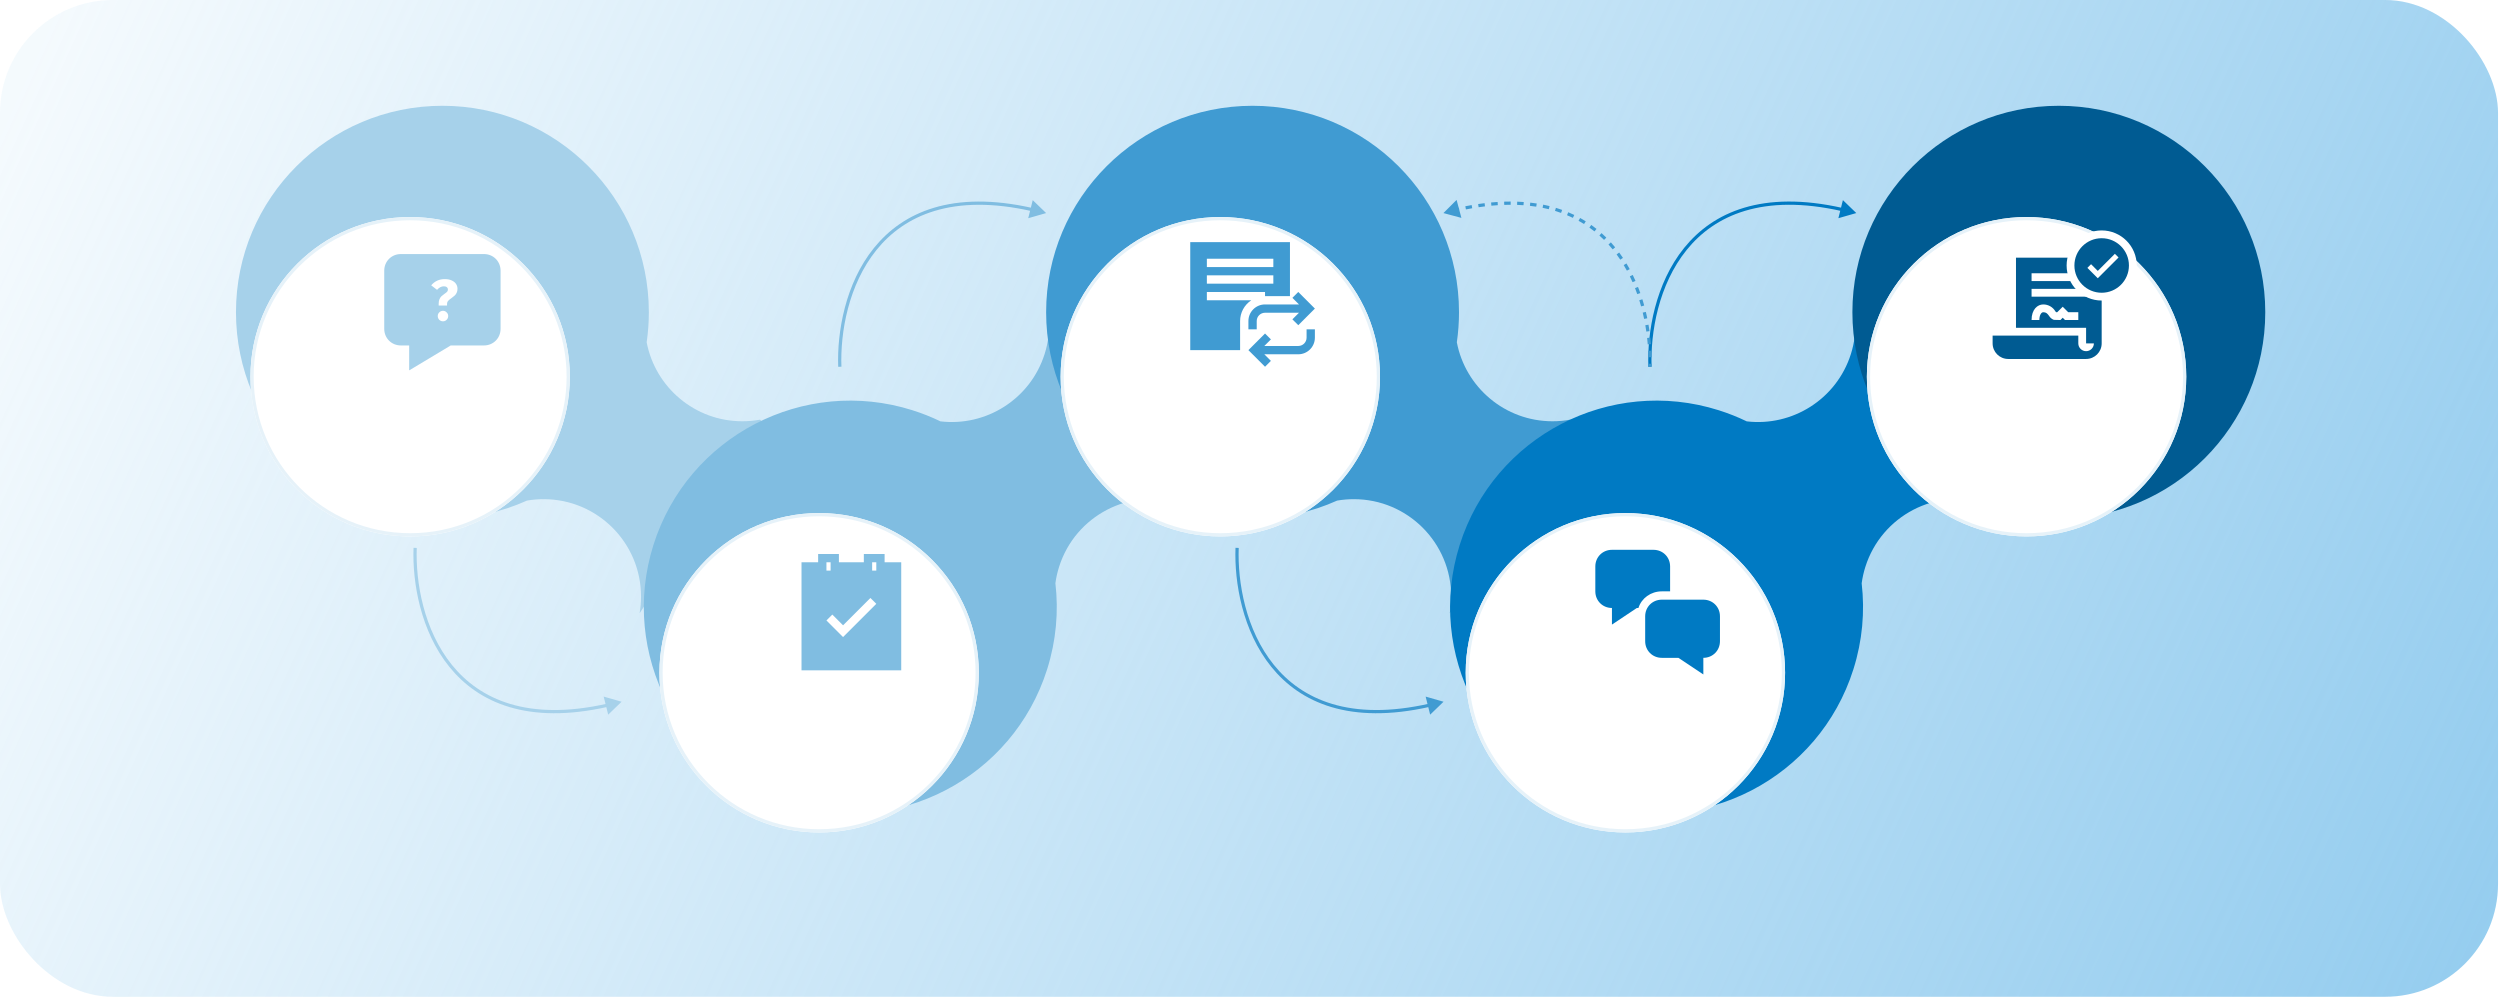
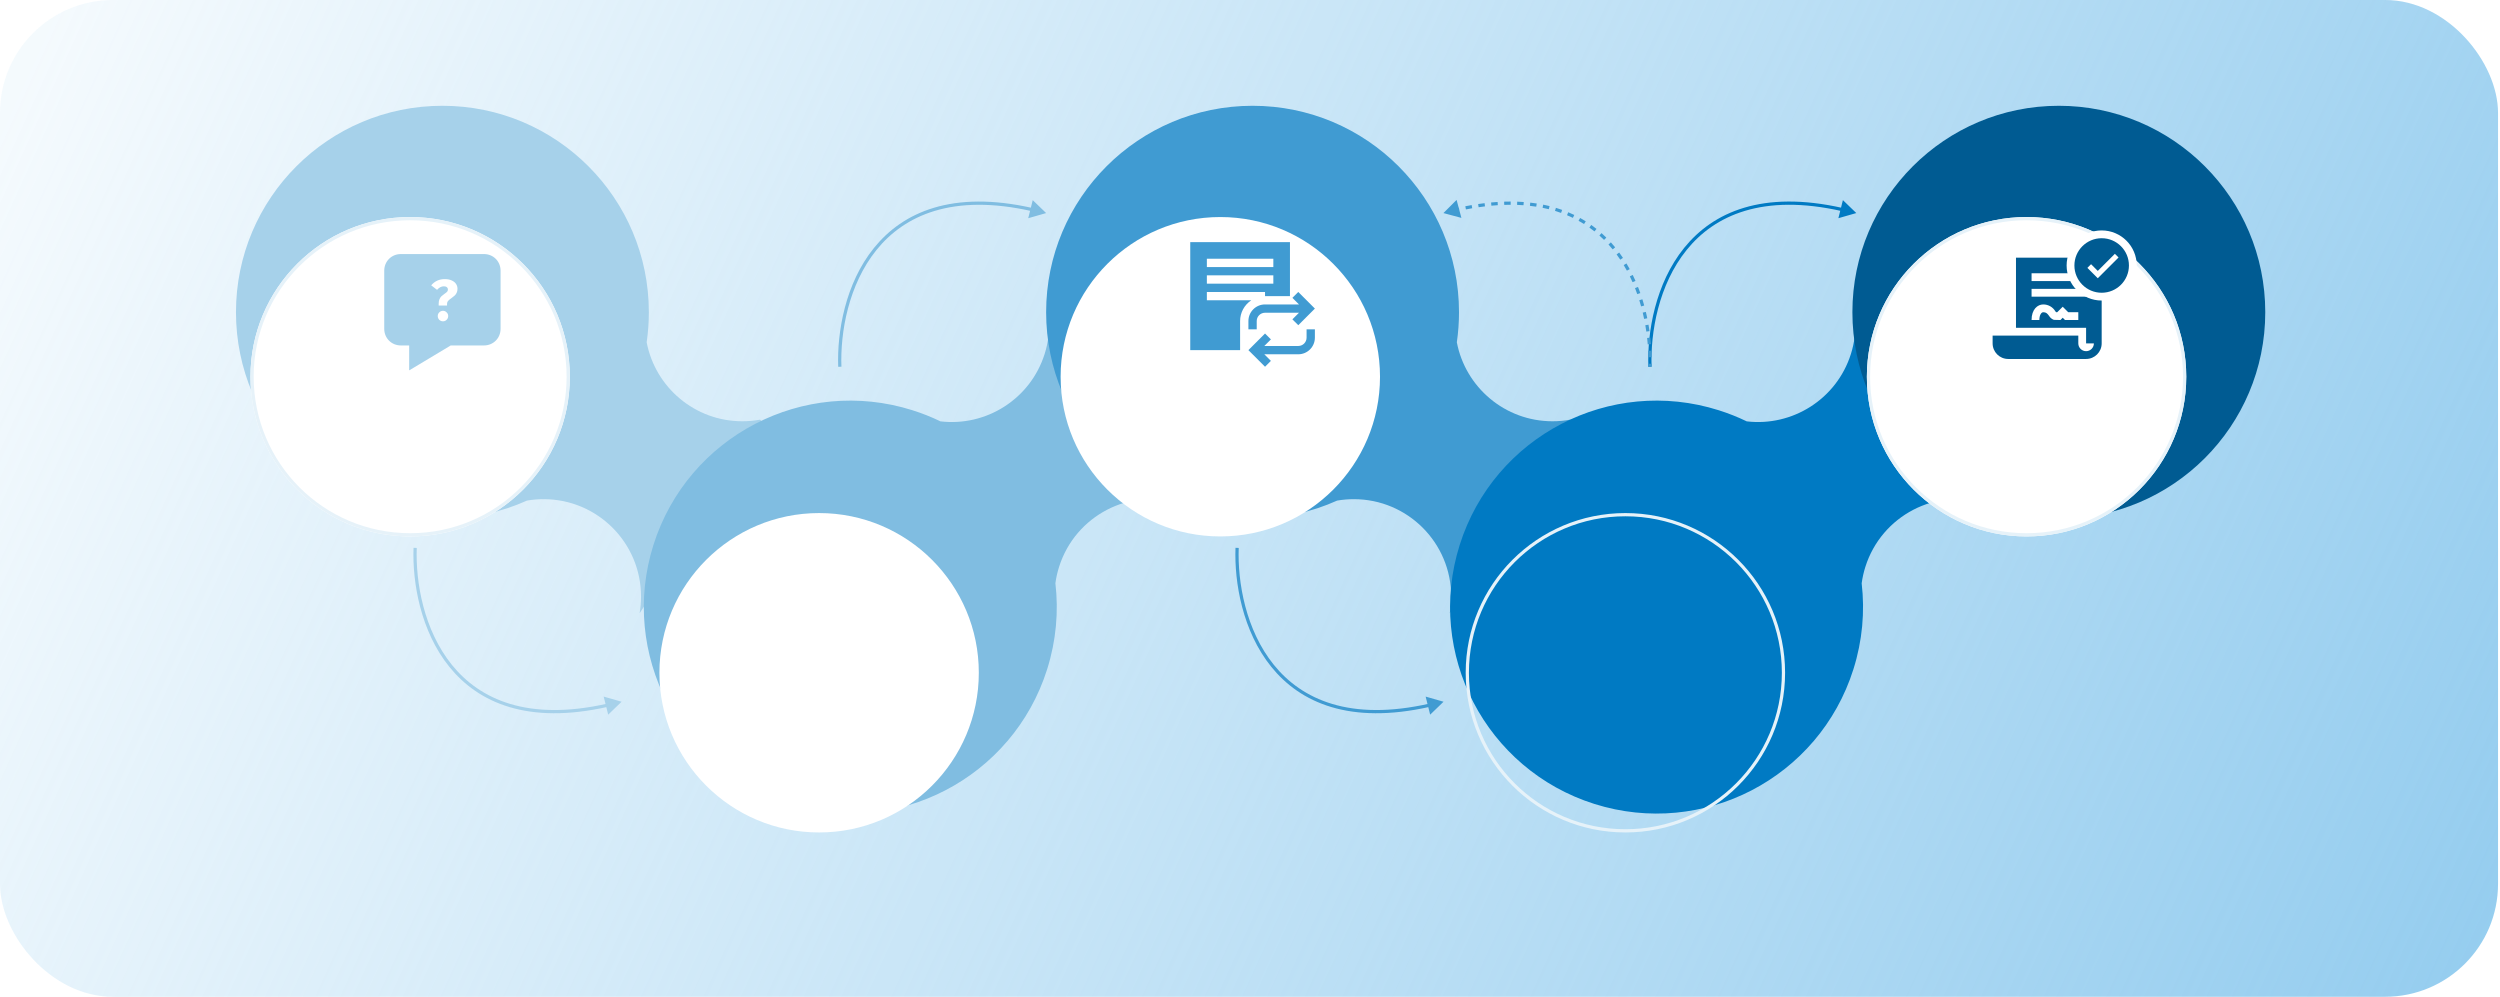
<svg xmlns="http://www.w3.org/2000/svg" width="775" height="309" viewBox="0 0 775 309" fill="none">
  <rect width="774.392" height="309" rx="35" fill="url(#paint0_linear_1065_4019)" />
  <path fill-rule="evenodd" clip-rule="evenodd" d="M200.467 106.104C200.911 103.063 201.141 99.951 201.141 96.787C201.141 61.443 172.489 32.792 137.146 32.792C101.802 32.792 73.151 61.443 73.151 96.787C73.151 132.13 101.802 160.782 137.146 160.782C146.487 160.782 155.361 158.78 163.361 155.183C165.042 154.893 166.77 154.742 168.534 154.742C185.205 154.742 198.72 168.257 198.72 184.928C198.72 186.699 198.568 188.434 198.275 190.121L236.757 131.195L235.624 130.092C233.838 130.421 231.998 130.593 230.117 130.593C215.393 130.593 203.132 120.052 200.467 106.104Z" fill="#A6D1EA" />
  <path fill-rule="evenodd" clip-rule="evenodd" d="M291.547 130.623C288.782 129.285 285.887 128.13 282.872 127.178C249.171 116.529 213.218 135.217 202.57 168.918C191.921 202.619 210.609 238.572 244.31 249.22C278.012 259.869 313.964 241.181 324.613 207.48C327.426 198.576 328.191 189.516 327.174 180.806C327.403 179.111 327.78 177.412 328.313 175.725C333.336 159.828 350.295 151.013 366.192 156.036C367.878 156.569 369.485 157.236 371.004 158.022L326.416 103.581L325.018 104.333C324.793 106.133 324.403 107.939 323.837 109.731C319.4 123.772 305.651 132.289 291.547 130.623Z" fill="#80BDE1" />
  <path fill-rule="evenodd" clip-rule="evenodd" d="M451.618 106.102C452.061 103.061 452.291 99.951 452.291 96.787C452.291 61.444 423.639 32.792 388.296 32.792C352.952 32.792 324.301 61.444 324.301 96.787C324.301 132.131 352.952 160.782 388.296 160.782C397.637 160.782 406.51 158.781 414.511 155.184C416.192 154.894 417.921 154.742 419.685 154.742C436.356 154.742 449.871 168.257 449.871 184.929C449.871 186.699 449.719 188.435 449.426 190.122L487.908 131.196L486.775 130.093C484.989 130.422 483.149 130.594 481.268 130.594C466.543 130.594 454.281 120.051 451.618 106.102Z" fill="#409BD2" />
  <g filter="url(#filter0_d_1065_4019)">
    <circle cx="137.143" cy="96.788" r="49.506" fill="white" />
    <circle cx="137.143" cy="96.788" r="49.006" stroke="#E6F2F9" />
  </g>
  <path fill-rule="evenodd" clip-rule="evenodd" d="M150.025 78.756H124.266C121.368 78.756 119.114 81.01 119.114 83.907V101.939C119.114 104.837 121.368 107.091 124.266 107.091H126.842V114.818L139.721 107.091H150.025C152.923 107.091 155.177 104.837 155.177 101.939V83.907C155.177 81.01 152.923 78.756 150.025 78.756Z" fill="#A6D1EA" />
  <path d="M137.88 86.522C138.72 86.522 139.434 86.66 140.022 86.936C140.622 87.2 141.072 87.56 141.372 88.016C141.672 88.472 141.822 88.976 141.822 89.528C141.822 90.02 141.732 90.44 141.552 90.788C141.384 91.136 141.18 91.418 140.94 91.634C140.7 91.85 140.382 92.102 139.986 92.39C139.506 92.714 139.152 93.008 138.924 93.272C138.696 93.524 138.582 93.854 138.582 94.262V94.712H135.99V94.154C135.99 93.59 136.074 93.116 136.242 92.732C136.422 92.336 136.632 92.03 136.872 91.814C137.124 91.586 137.436 91.34 137.808 91.076C138.168 90.836 138.432 90.626 138.6 90.446C138.768 90.266 138.852 90.044 138.852 89.78C138.852 89.456 138.738 89.204 138.51 89.024C138.294 88.844 137.988 88.754 137.592 88.754C136.836 88.754 136.134 89.12 135.486 89.852L133.668 88.448C134.76 87.164 136.164 86.522 137.88 86.522ZM137.322 96.35C137.766 96.35 138.144 96.512 138.456 96.836C138.78 97.148 138.942 97.526 138.942 97.97C138.942 98.426 138.78 98.816 138.456 99.14C138.144 99.452 137.766 99.608 137.322 99.608C136.878 99.608 136.494 99.452 136.17 99.14C135.858 98.816 135.702 98.426 135.702 97.97C135.702 97.526 135.858 97.148 136.17 96.836C136.494 96.512 136.878 96.35 137.322 96.35Z" fill="white" />
  <g filter="url(#filter1_d_1065_4019)">
    <circle cx="388.296" cy="96.788" r="49.506" fill="white" />
-     <circle cx="388.296" cy="96.788" r="49.006" stroke="#E6F2F9" />
  </g>
  <path fill-rule="evenodd" clip-rule="evenodd" d="M392.159 94.374C389.314 94.374 387.007 96.68 387.007 99.525V102.101H389.583V99.525C389.583 98.103 390.737 96.95 392.159 96.95H402.685L400.642 98.993L402.463 100.813L407.615 95.662L402.463 90.51L400.642 92.331L402.685 94.374H392.159ZM405.039 104.677C405.039 106.1 403.885 107.253 402.463 107.253H391.939L393.982 105.21L392.159 103.389L387.007 108.541L392.159 113.693L393.98 111.872L391.939 109.829H402.463C405.308 109.829 407.615 107.522 407.615 104.677V102.101H405.039V104.677ZM374.128 93.086V90.51H392.159V91.798H399.887V75.054H368.976V108.541H384.431V99.525C384.433 96.934 385.734 94.516 387.896 93.086H374.128ZM374.128 80.206H394.735V82.782H374.128V80.206ZM374.128 85.358H394.735V87.934H374.128V85.358Z" fill="#409BD2" />
  <g filter="url(#filter2_d_1065_4019)">
    <circle cx="263.926" cy="188.556" r="49.506" fill="white" />
-     <circle cx="263.926" cy="188.556" r="49.006" stroke="#E6F2F9" />
  </g>
-   <path fill-rule="evenodd" clip-rule="evenodd" d="M274.229 174.306V171.73H267.789V174.306H260.061V171.73H253.622V174.306H248.47V207.793H279.381V174.306H274.229ZM270.365 174.306H271.653V176.882H270.365V174.306ZM256.197 174.306H257.485V176.882H256.197V174.306ZM261.349 197.49L256.197 192.338L258.018 190.517L261.349 193.853L269.832 185.37L271.653 187.186L261.349 197.49Z" fill="#80BDE1" />
  <path fill-rule="evenodd" clip-rule="evenodd" d="M541.488 130.623C538.723 129.285 535.829 128.13 532.814 127.178C499.113 116.529 463.161 135.217 452.512 168.918C441.864 202.619 460.552 238.572 494.253 249.22C527.954 259.869 563.907 241.181 574.555 207.48C577.366 198.582 578.133 189.527 577.118 180.822C577.347 179.122 577.725 177.417 578.26 175.725C583.283 159.828 600.241 151.013 616.138 156.036C617.825 156.569 619.431 157.236 620.95 158.022L576.362 103.581L574.964 104.333C574.74 106.133 574.349 107.939 573.783 109.731C569.346 123.774 555.594 132.291 541.488 130.623Z" fill="#007AC3" />
  <g filter="url(#filter3_d_1065_4019)">
-     <circle cx="513.87" cy="188.556" r="49.506" fill="white" />
    <circle cx="513.87" cy="188.556" r="49.006" stroke="#E6F2F9" />
  </g>
-   <path fill-rule="evenodd" clip-rule="evenodd" d="M528.036 185.898H515.157C512.259 185.898 510.005 188.152 510.005 191.05V198.777C510.005 201.675 512.259 203.929 515.157 203.929H520.309L528.036 209.081V203.929C530.934 203.929 533.188 201.675 533.188 198.777V191.05C533.188 188.152 530.934 185.898 528.036 185.898ZM517.733 183.322V175.594C517.733 172.697 515.479 170.443 512.581 170.443H499.702C496.804 170.443 494.55 172.697 494.55 175.594V183.322C494.55 186.22 496.804 188.474 499.702 188.474V193.626L507.429 188.474H507.912C508.878 185.415 511.776 183.322 515.157 183.322H517.733Z" fill="#007AC3" />
  <path d="M702.232 96.787C702.232 132.131 673.581 160.782 638.237 160.782C602.894 160.782 574.242 132.131 574.242 96.787C574.242 61.444 602.894 32.792 638.237 32.792C673.581 32.792 702.232 61.444 702.232 96.787Z" fill="#005B92" />
  <g filter="url(#filter4_d_1065_4019)">
    <circle cx="638.235" cy="96.788" r="49.506" fill="white" />
    <circle cx="638.235" cy="96.788" r="49.006" stroke="#E6F2F9" />
  </g>
  <path fill-rule="evenodd" clip-rule="evenodd" d="M624.955 79.886V101.62H646.689V106.45H649.104C649.104 107.783 648.023 108.865 646.689 108.865C645.356 108.865 644.274 107.783 644.274 106.45V104.035H617.71V106.45C617.71 109.117 619.873 111.28 622.54 111.28H646.689C649.357 111.28 651.519 109.117 651.519 106.45V79.886H624.955ZM644.274 99.205H640.152L639.445 98.497L638.737 99.205L636.692 99.157C636.068 98.921 635.542 98.481 635.2 97.909C634.666 97.195 634.319 96.79 633.407 96.79C632.822 96.79 632.2 97.637 632.2 99.205H629.785C629.785 95.885 631.663 94.375 633.407 94.375C634.929 94.37 636.343 95.162 637.134 96.463C637.212 96.568 637.31 96.698 637.387 96.79H637.738L639.445 95.088L641.152 96.79H644.274V99.205ZM646.689 91.96H629.785V89.545H646.689V91.96ZM646.689 87.13H629.785V84.716H646.689V87.13Z" fill="#005B92" />
  <circle cx="651.52" cy="82.3" r="10.867" fill="white" />
  <path fill-rule="evenodd" clip-rule="evenodd" d="M651.519 90.753C656.187 90.753 659.971 86.969 659.971 82.301C659.971 77.633 656.187 73.848 651.519 73.848C646.851 73.848 643.066 77.633 643.066 82.301C643.066 86.969 646.851 90.753 651.519 90.753ZM647.091 83.039L650.311 86.259L656.75 79.819L655.612 78.681L650.311 83.983L648.229 81.901L647.091 83.039Z" fill="#005B92" />
  <path d="M575.45 66.048L569.9 67.638L571.298 62.037L575.45 66.048ZM510.993 113.71C510.6 102.989 513.165 87.884 522.092 76.843C531.057 65.755 546.359 58.863 571.2 64.472L570.98 65.448C546.441 59.907 531.554 66.731 522.87 77.472C514.148 88.259 511.604 103.094 511.993 113.673L510.993 113.71Z" fill="#007AC3" />
  <path d="M192.691 217.534L187.14 215.944L188.539 221.546L192.691 217.534ZM128.196 169.821C127.802 180.553 130.369 195.674 139.301 206.727C143.775 212.262 149.841 216.771 157.913 219.187C165.981 221.601 176.022 221.916 188.438 219.111L188.218 218.135C175.929 220.911 166.067 220.584 158.2 218.229C150.336 215.876 144.436 211.489 140.079 206.098C131.352 195.299 128.807 180.448 129.195 169.858L128.196 169.821Z" fill="#A6D1EA" />
  <path d="M447.499 217.534L441.948 215.944L443.347 221.546L447.499 217.534ZM383.004 169.821C382.61 180.553 385.177 195.674 394.109 206.727C398.583 212.262 404.649 216.771 412.721 219.187C420.789 221.601 430.831 221.916 443.246 219.111L443.026 218.135C430.738 220.911 420.875 220.584 413.008 218.229C405.144 215.876 399.244 211.489 394.887 206.098C386.16 195.299 383.615 180.448 384.004 169.858L383.004 169.821Z" fill="#409BD2" />
  <path d="M447.461 66.052L453.037 67.548L451.545 61.971L447.461 66.052ZM511.956 113.764C511.968 113.435 511.977 113.101 511.984 112.763L510.984 112.744C510.977 113.076 510.968 113.404 510.956 113.728L511.956 113.764ZM511.987 110.734C511.977 110.069 511.956 109.393 511.924 108.706L510.925 108.753C510.957 109.43 510.978 110.095 510.987 110.749L511.987 110.734ZM511.795 106.681C511.742 106.014 511.679 105.34 511.604 104.66L510.61 104.769C510.684 105.44 510.746 106.103 510.798 106.76L511.795 106.681ZM511.35 102.652C511.256 101.99 511.152 101.323 511.035 100.652L510.05 100.824C510.165 101.484 510.268 102.14 510.36 102.792L511.35 102.652ZM510.657 98.662C510.521 98.004 510.374 97.343 510.215 96.682L509.243 96.916C509.399 97.566 509.544 98.216 509.678 98.864L510.657 98.662ZM509.708 94.716C509.529 94.068 509.338 93.42 509.135 92.772L508.181 93.071C508.38 93.707 508.568 94.345 508.744 94.983L509.708 94.716ZM508.495 90.849C508.27 90.213 508.034 89.578 507.784 88.947L506.854 89.315C507.099 89.934 507.331 90.557 507.552 91.181L508.495 90.849ZM507.001 87.073C506.729 86.455 506.444 85.841 506.145 85.231L505.247 85.671C505.54 86.268 505.819 86.87 506.086 87.476L507.001 87.073ZM505.214 83.427C504.891 82.833 504.555 82.244 504.204 81.663L503.348 82.178C503.69 82.747 504.019 83.323 504.335 83.904L505.214 83.427ZM503.116 79.944C502.74 79.381 502.351 78.825 501.947 78.278L501.143 78.872C501.537 79.406 501.917 79.949 502.284 80.499L503.116 79.944ZM500.699 76.672C500.271 76.149 499.828 75.634 499.37 75.13L498.63 75.802C499.076 76.294 499.507 76.795 499.925 77.305L500.699 76.672ZM497.961 73.658C497.48 73.182 496.985 72.717 496.475 72.264L495.811 73.011C496.307 73.453 496.789 73.905 497.257 74.368L497.961 73.658ZM494.917 70.955C494.388 70.535 493.845 70.127 493.286 69.732L492.709 70.549C493.252 70.933 493.781 71.329 494.295 71.738L494.917 70.955ZM491.585 68.599C491.016 68.243 490.433 67.899 489.835 67.57L489.352 68.445C489.933 68.766 490.501 69.1 491.054 69.447L491.585 68.599ZM488.026 66.635C487.417 66.342 486.795 66.062 486.158 65.796L485.773 66.719C486.393 66.978 486.999 67.25 487.591 67.536L488.026 66.635ZM484.27 65.065C483.639 64.839 482.995 64.626 482.337 64.428L482.048 65.385C482.69 65.579 483.318 65.786 483.933 66.006L484.27 65.065ZM480.367 63.885C479.722 63.724 479.066 63.576 478.397 63.442L478.199 64.422C478.853 64.554 479.495 64.698 480.125 64.855L480.367 63.885ZM476.385 63.083C475.728 62.981 475.061 62.891 474.382 62.814L474.27 63.808C474.935 63.883 475.588 63.971 476.231 64.071L476.385 63.083ZM472.359 62.626C471.693 62.577 471.018 62.54 470.332 62.515L470.296 63.514C470.97 63.539 471.633 63.575 472.285 63.623L472.359 62.626ZM468.309 62.478C467.641 62.478 466.964 62.489 466.277 62.511L466.31 63.51C466.986 63.488 467.652 63.478 468.309 63.478L468.309 62.478ZM464.261 62.608C463.595 62.65 462.921 62.703 462.238 62.767L462.331 63.762C463.004 63.7 463.669 63.648 464.324 63.606L464.261 62.608ZM460.228 62.983C459.568 63.062 458.901 63.152 458.226 63.252L458.372 64.241C459.039 64.143 459.697 64.054 460.348 63.975L460.228 62.983ZM456.218 63.574C455.568 63.687 454.911 63.808 454.247 63.939L454.44 64.92C455.097 64.791 455.746 64.671 456.388 64.56L456.218 63.574ZM452.234 64.359C451.596 64.499 450.951 64.648 450.3 64.805L450.535 65.777C451.179 65.621 451.817 65.474 452.449 65.335L452.234 64.359Z" fill="#409BD2" />
  <path d="M324.301 66.054L318.75 67.644L320.148 62.042L324.301 66.054ZM259.844 113.715C259.45 102.995 262.016 87.889 270.943 76.849C279.908 65.76 295.21 58.869 320.051 64.478L319.831 65.454C295.292 59.913 280.404 66.737 271.72 77.477C262.998 88.265 260.455 103.1 260.843 113.678L259.844 113.715Z" fill="#80BDE1" />
  <defs>
    <filter id="filter0_d_1065_4019" x="57.638" y="47.282" width="139.011" height="139.011" filterUnits="userSpaceOnUse" color-interpolation-filters="sRGB">
      <feFlood flood-opacity="0" result="BackgroundImageFix" />
      <feColorMatrix in="SourceAlpha" type="matrix" values="0 0 0 0 0 0 0 0 0 0 0 0 0 0 0 0 0 0 127 0" result="hardAlpha" />
      <feOffset dx="-10" dy="20" />
      <feGaussianBlur stdDeviation="10" />
      <feComposite in2="hardAlpha" operator="out" />
      <feColorMatrix type="matrix" values="0 0 0 0 0 0 0 0 0 0.357 0 0 0 0 0.573 0 0 0 0.47 0" />
      <feBlend mode="normal" in2="BackgroundImageFix" result="effect1_dropShadow_1065_4019" />
      <feBlend mode="normal" in="SourceGraphic" in2="effect1_dropShadow_1065_4019" result="shape" />
    </filter>
    <filter id="filter1_d_1065_4019" x="308.79" y="47.282" width="139.011" height="139.011" filterUnits="userSpaceOnUse" color-interpolation-filters="sRGB">
      <feFlood flood-opacity="0" result="BackgroundImageFix" />
      <feColorMatrix in="SourceAlpha" type="matrix" values="0 0 0 0 0 0 0 0 0 0 0 0 0 0 0 0 0 0 127 0" result="hardAlpha" />
      <feOffset dx="-10" dy="20" />
      <feGaussianBlur stdDeviation="10" />
      <feComposite in2="hardAlpha" operator="out" />
      <feColorMatrix type="matrix" values="0 0 0 0 0 0 0 0 0 0.357 0 0 0 0 0.573 0 0 0 0.47 0" />
      <feBlend mode="normal" in2="BackgroundImageFix" result="effect1_dropShadow_1065_4019" />
      <feBlend mode="normal" in="SourceGraphic" in2="effect1_dropShadow_1065_4019" result="shape" />
    </filter>
    <filter id="filter2_d_1065_4019" x="184.42" y="139.051" width="139.011" height="139.011" filterUnits="userSpaceOnUse" color-interpolation-filters="sRGB">
      <feFlood flood-opacity="0" result="BackgroundImageFix" />
      <feColorMatrix in="SourceAlpha" type="matrix" values="0 0 0 0 0 0 0 0 0 0 0 0 0 0 0 0 0 0 127 0" result="hardAlpha" />
      <feOffset dx="-10" dy="20" />
      <feGaussianBlur stdDeviation="10" />
      <feComposite in2="hardAlpha" operator="out" />
      <feColorMatrix type="matrix" values="0 0 0 0 0 0 0 0 0 0.357 0 0 0 0 0.573 0 0 0 0.47 0" />
      <feBlend mode="normal" in2="BackgroundImageFix" result="effect1_dropShadow_1065_4019" />
      <feBlend mode="normal" in="SourceGraphic" in2="effect1_dropShadow_1065_4019" result="shape" />
    </filter>
    <filter id="filter3_d_1065_4019" x="434.364" y="139.051" width="139.011" height="139.011" filterUnits="userSpaceOnUse" color-interpolation-filters="sRGB">
      <feFlood flood-opacity="0" result="BackgroundImageFix" />
      <feColorMatrix in="SourceAlpha" type="matrix" values="0 0 0 0 0 0 0 0 0 0 0 0 0 0 0 0 0 0 127 0" result="hardAlpha" />
      <feOffset dx="-10" dy="20" />
      <feGaussianBlur stdDeviation="10" />
      <feComposite in2="hardAlpha" operator="out" />
      <feColorMatrix type="matrix" values="0 0 0 0 0 0 0 0 0 0.357 0 0 0 0 0.573 0 0 0 0.7 0" />
      <feBlend mode="normal" in2="BackgroundImageFix" result="effect1_dropShadow_1065_4019" />
      <feBlend mode="normal" in="SourceGraphic" in2="effect1_dropShadow_1065_4019" result="shape" />
    </filter>
    <filter id="filter4_d_1065_4019" x="558.729" y="47.282" width="139.011" height="139.011" filterUnits="userSpaceOnUse" color-interpolation-filters="sRGB">
      <feFlood flood-opacity="0" result="BackgroundImageFix" />
      <feColorMatrix in="SourceAlpha" type="matrix" values="0 0 0 0 0 0 0 0 0 0 0 0 0 0 0 0 0 0 127 0" result="hardAlpha" />
      <feOffset dx="-10" dy="20" />
      <feGaussianBlur stdDeviation="10" />
      <feComposite in2="hardAlpha" operator="out" />
      <feColorMatrix type="matrix" values="0 0 0 0 0 0 0 0 0 0.357 0 0 0 0 0.573 0 0 0 1 0" />
      <feBlend mode="normal" in2="BackgroundImageFix" result="effect1_dropShadow_1065_4019" />
      <feBlend mode="normal" in="SourceGraphic" in2="effect1_dropShadow_1065_4019" result="shape" />
    </filter>
    <linearGradient id="paint0_linear_1065_4019" x1="8.739" y1="18.288" x2="746.762" y2="354.447" gradientUnits="userSpaceOnUse">
      <stop stop-color="#95CDEF" stop-opacity="0.1" />
      <stop offset="1" stop-color="#95CDEF" />
    </linearGradient>
  </defs>
</svg>